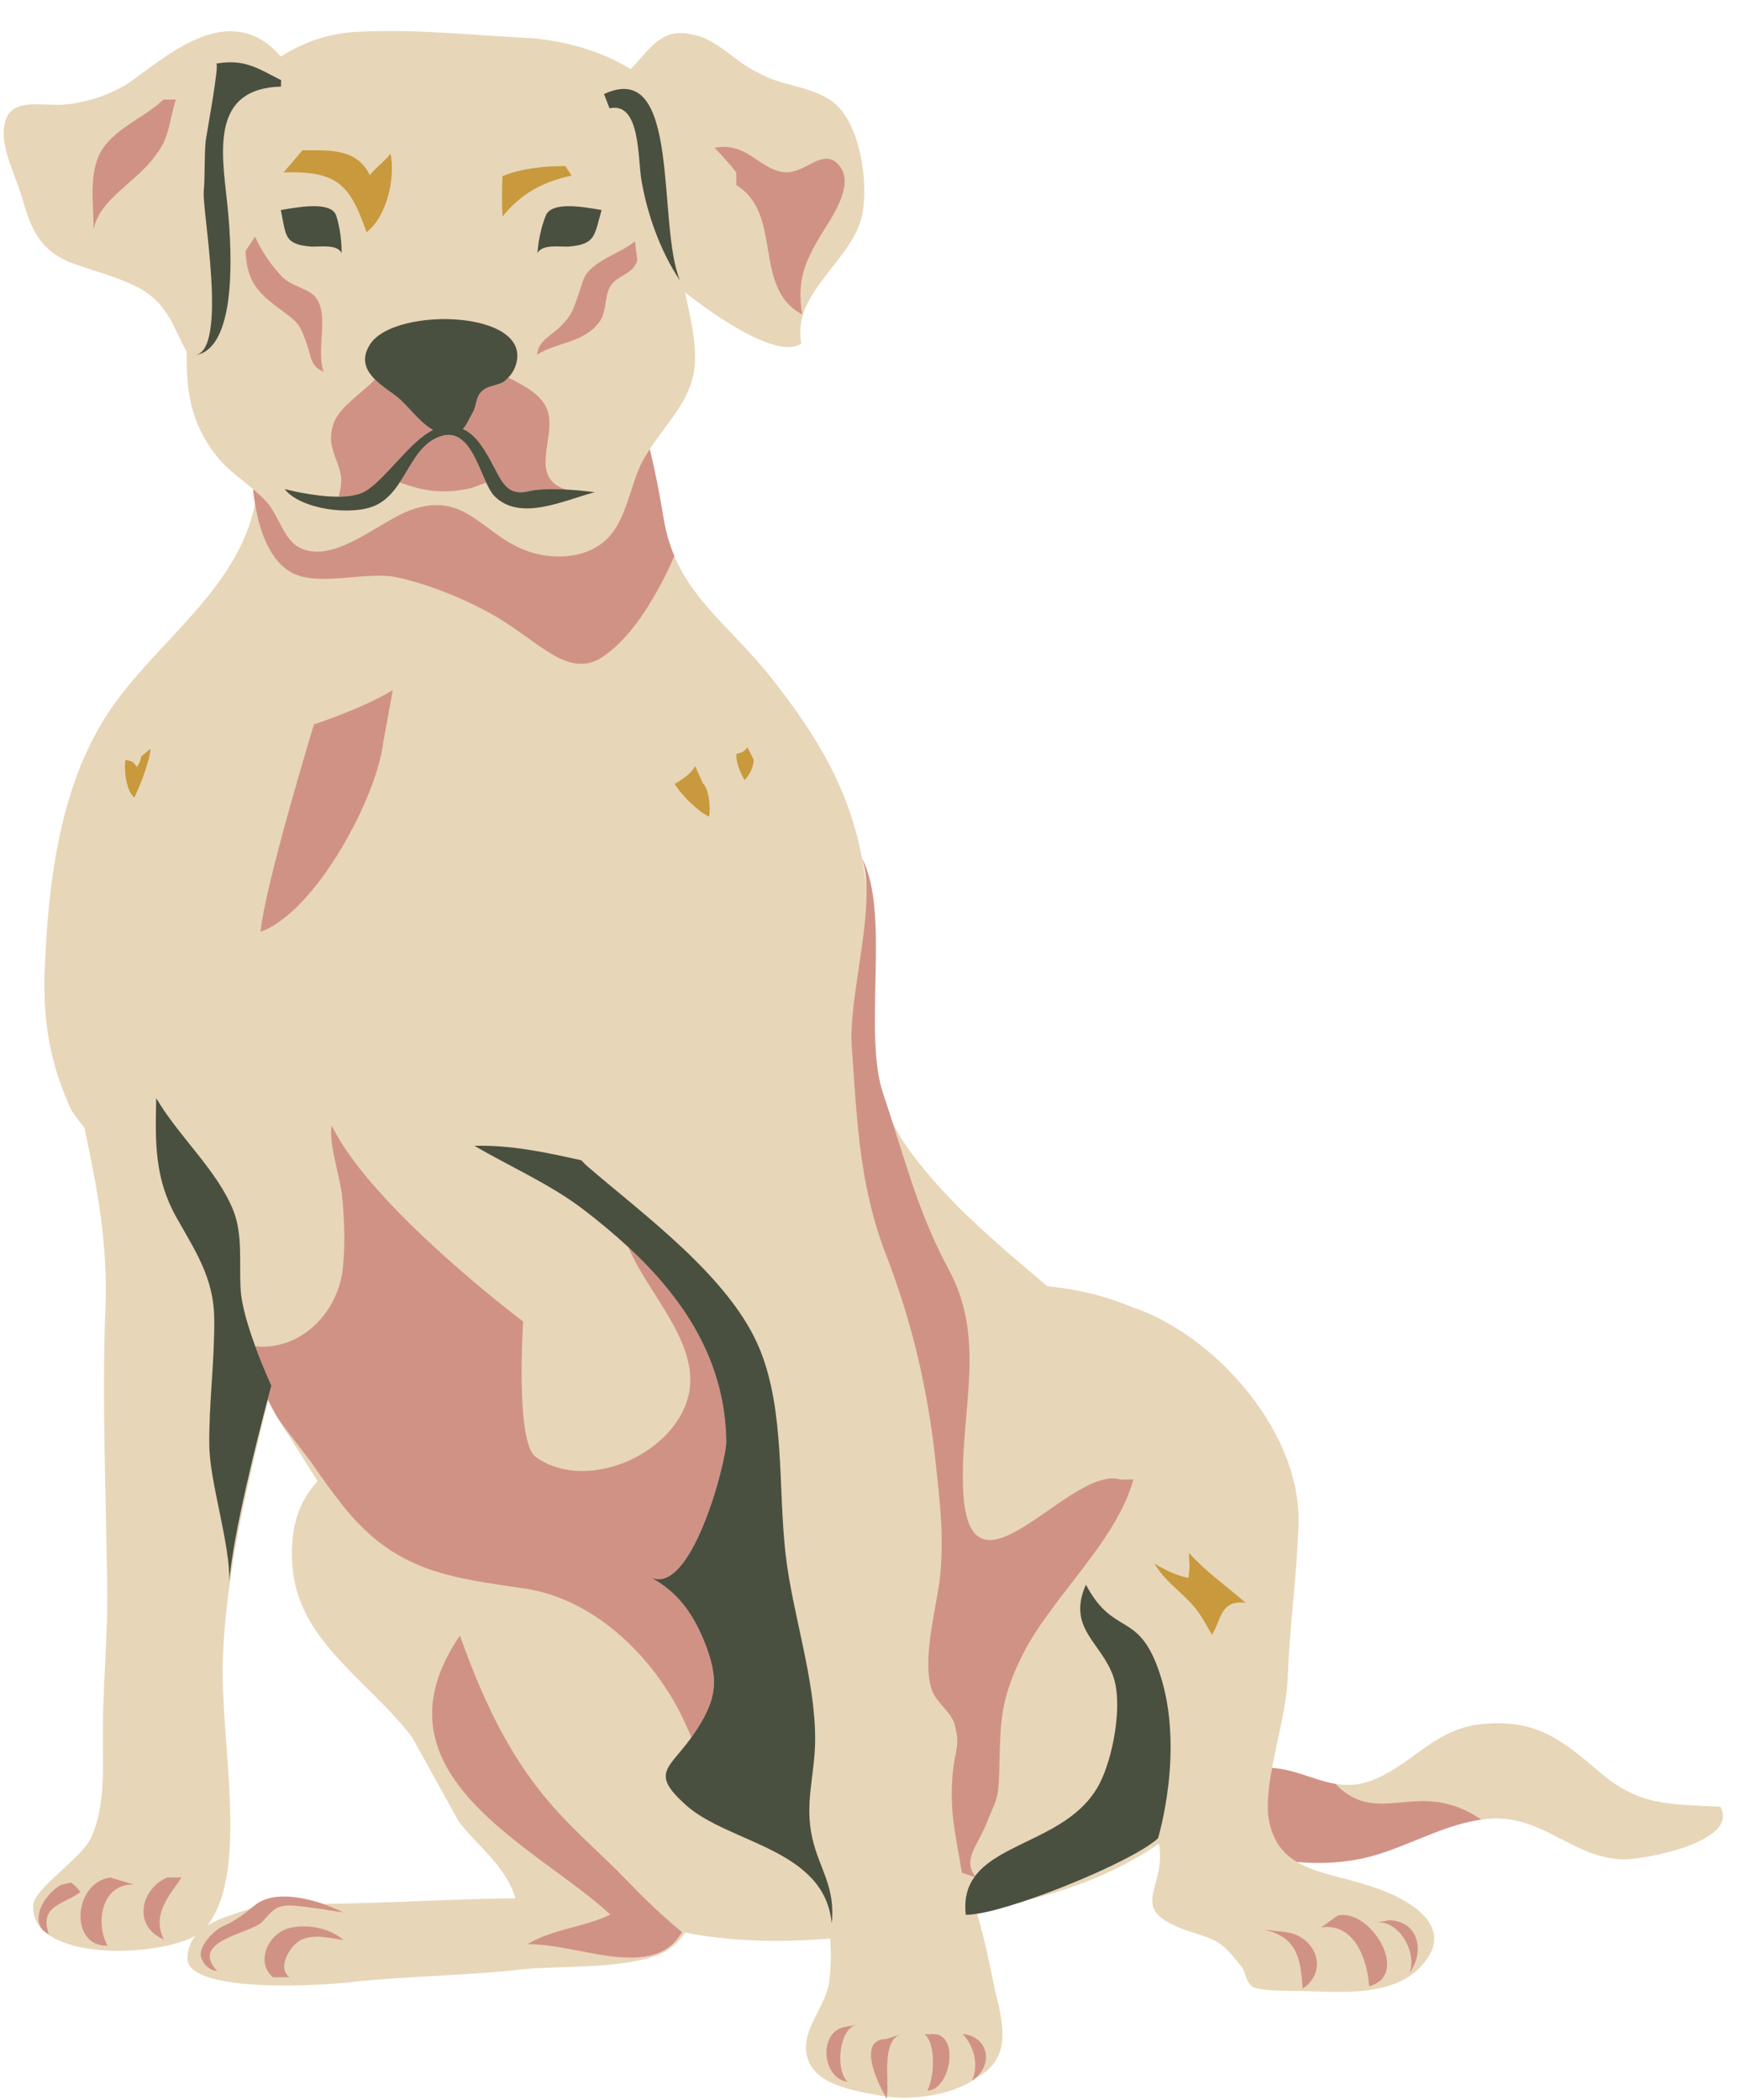
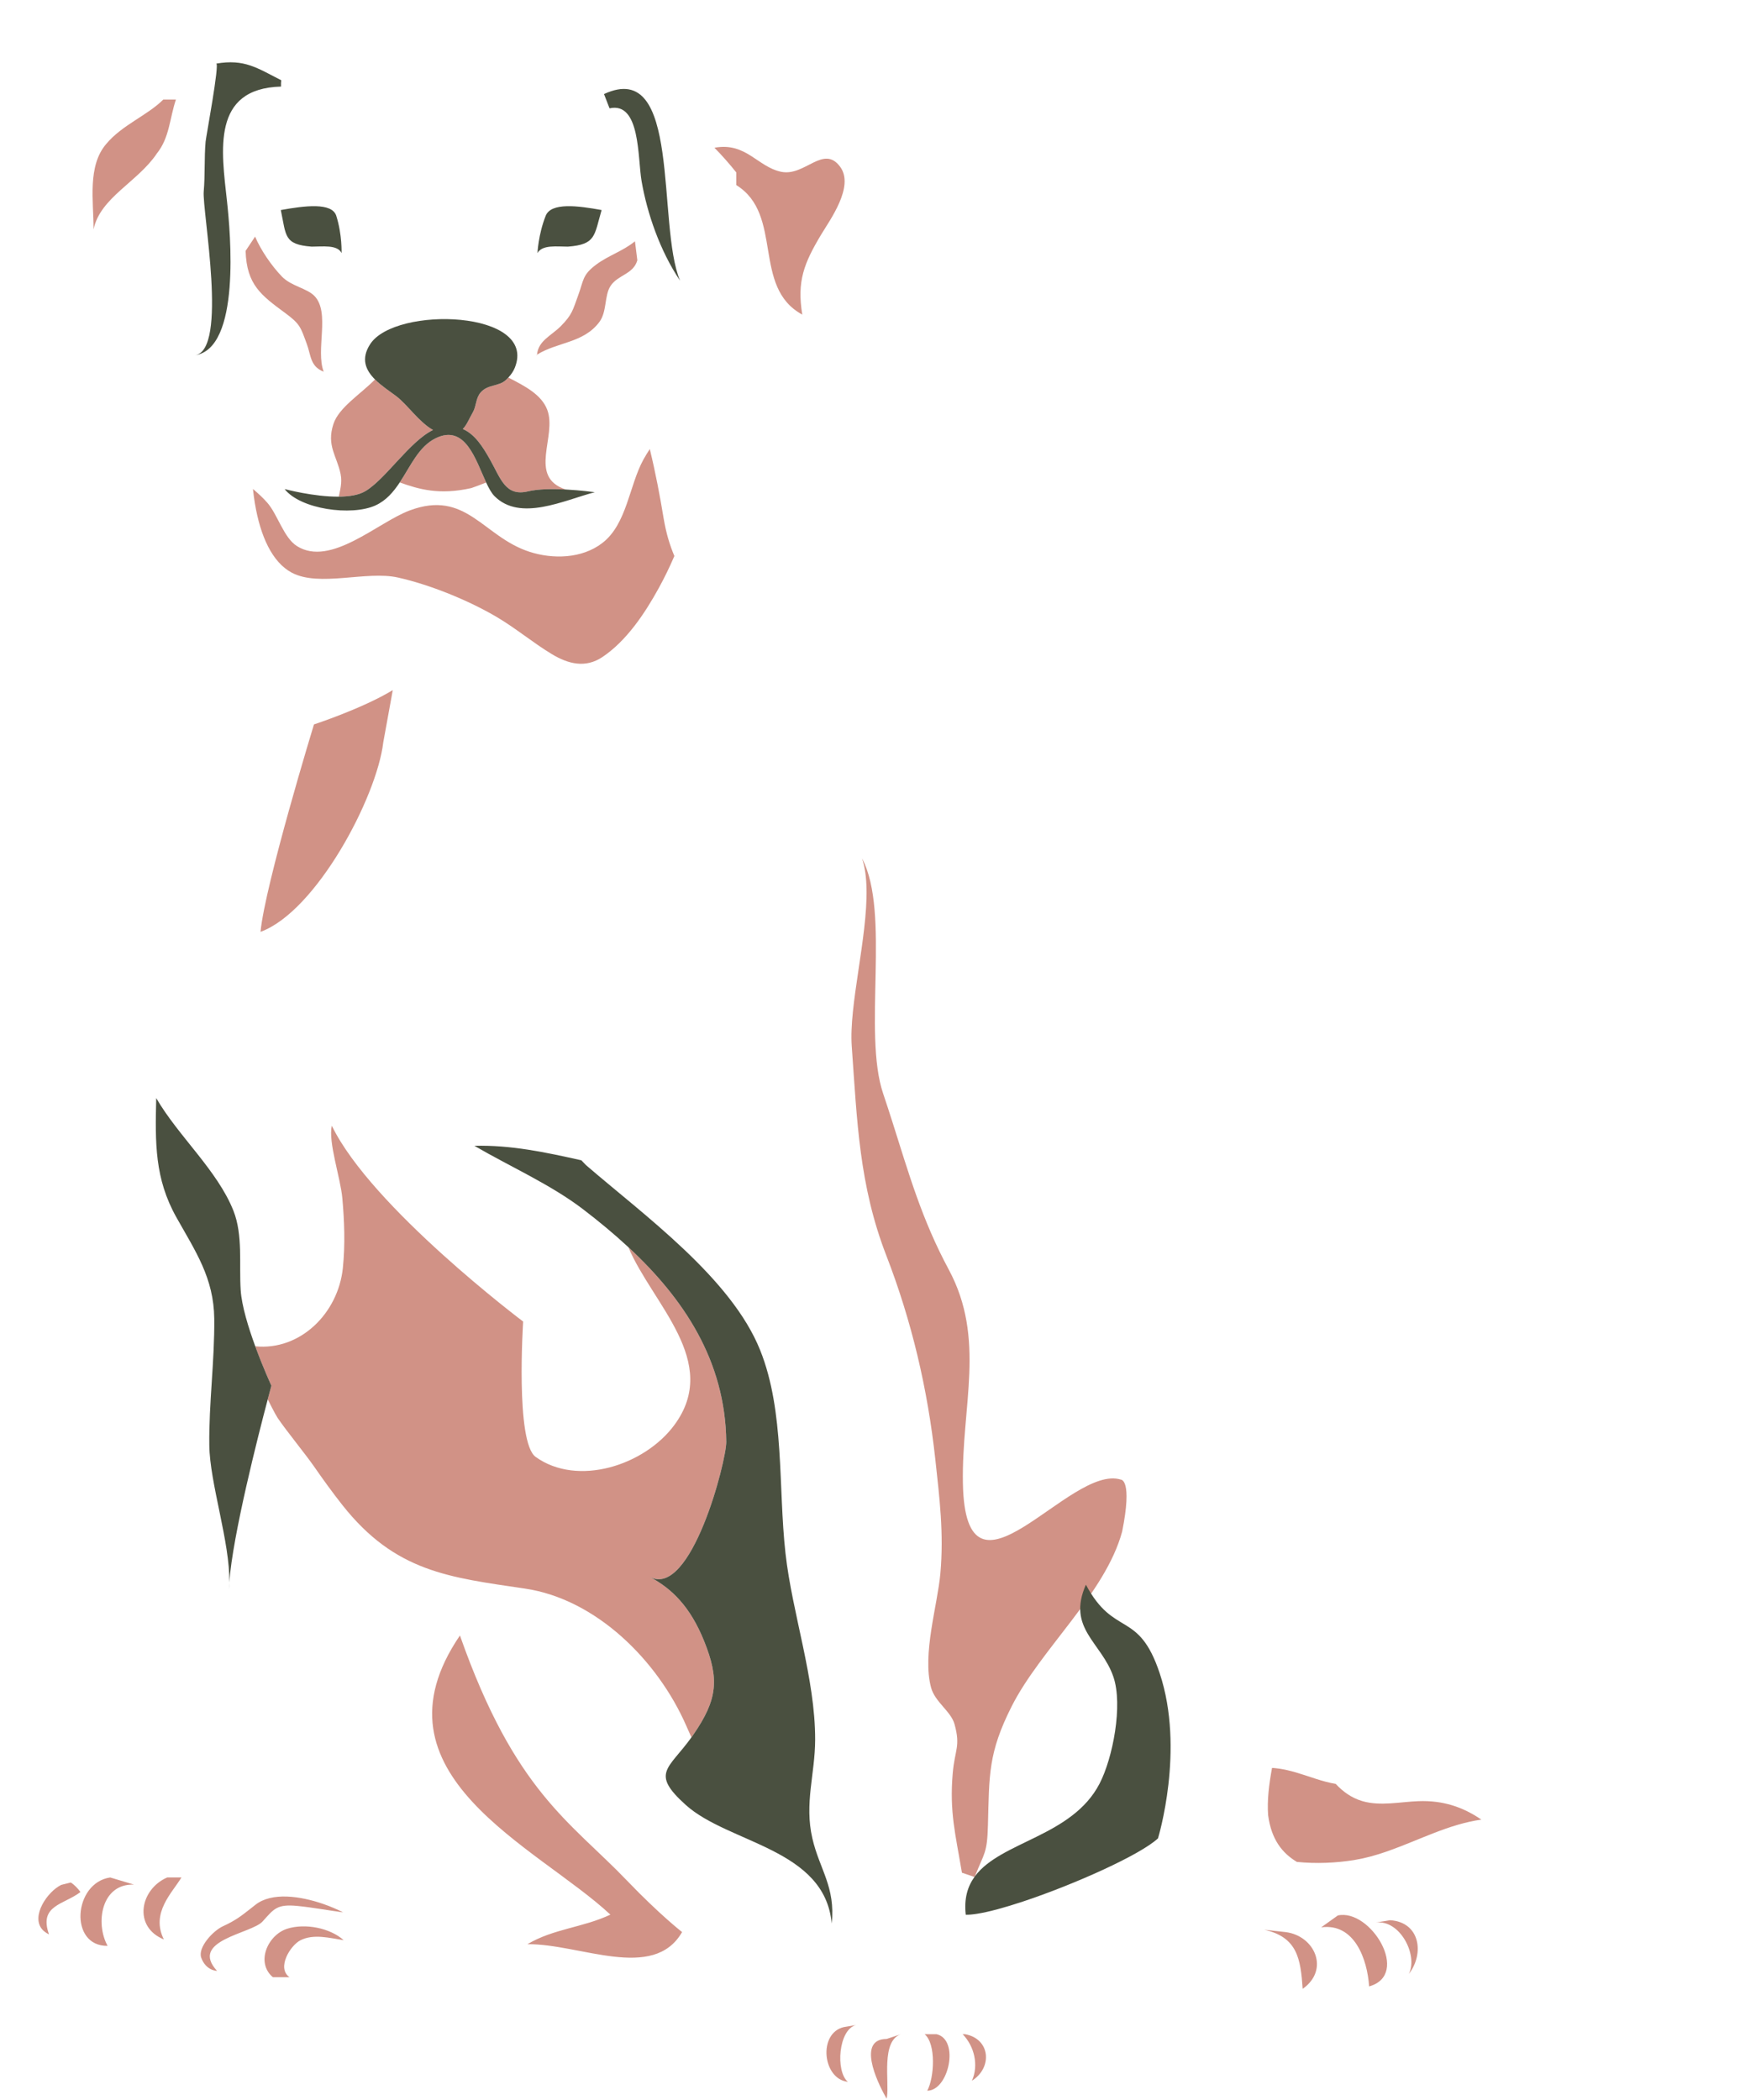
<svg xmlns="http://www.w3.org/2000/svg" height="507.9" preserveAspectRatio="xMidYMid meet" version="1.0" viewBox="60.3 -8.6 420.8 507.9" width="420.8" zoomAndPan="magnify">
  <g id="change1_1">
-     <path d="M476.349,428.315c-12.172-0.712-19.421-0.03-29.154-8.349c-9.185-7.85-15.298-12.82-28.137-11.692 c-11.389,0.999-16.257,8.882-25.845,13.207c-3.657,1.649-6.856,1.792-9.888,1.296c0.57,0.613,1.18,1.182,1.826,1.704 c-0.674-0.042-1.356-0.107-2.07-0.225c-2.333-0.382-4.564-1.12-6.723-1.834c-0.964-0.318-1.932-0.639-2.915-0.93 c0,0-0.603-0.175-0.842-0.24l-0.279-0.073c-0.324-0.086-0.65-0.166-0.979-0.242c-0.176-0.04-0.351-0.08-0.529-0.117l-0.354-0.069 c0,0-0.474-0.087-0.687-0.121c-0.135-0.022-0.27-0.044-0.414-0.064c-0.25-0.036-0.502-0.065-0.765-0.091l-0.353-0.034l-0.581-0.036 c0.083-0.493,0.17-0.988,0.262-1.485c0.146,0.009,0.294,0.014,0.44,0.026c-0.145-0.012-0.292-0.021-0.439-0.029 c1.332-7.23,3.532-14.891,3.813-22.09c0.48-12.296,2.065-23.473,2.503-34.651c2.065-23.473-19.944-48.065-40.355-54.771 c-7.069-2.913-13.576-4.3-20.298-4.968c-11.904-10.105-24.11-20.164-33.364-32.851c-1.612-2.211-2.957-4.488-4.086-6.82 c0.703,2.21,1.381,4.382,2.058,6.529c-1.268-1.861-2.416-3.827-3.409-5.876l-0.046-0.097l-0.033-0.102 c-0.717-2.255-1.456-4.545-2.249-6.892c-2.385-7.056-2.164-17.222-1.951-27.054c0.163-7.503,0.314-15.16-0.654-21.444 c0.005-0.493,0.016-0.99,0.006-1.468c-0.271-2.543-0.628-4.999-1.078-7.379c-0.001-0.002-0.001-0.005-0.002-0.007 c0,0.001,0.001,0.002,0.001,0.003c-3.067-16.219-10.321-29.028-22.153-43.914c-8.801-11.072-18.374-17.706-23.24-29.204 c-0.258,0.605-0.545,1.189-0.816,1.785c-0.187-0.402-0.39-0.787-0.565-1.201l-0.271-0.64l0.005-0.01 c-0.184-0.459-0.36-0.926-0.53-1.398l-0.093-0.265c-0.229-0.652-0.447-1.316-0.647-1.999l-0.04-0.135 c-0.2-0.691-0.379-1.406-0.547-2.132l-0.128-0.573c-0.147-0.676-0.283-1.365-0.41-2.116l-0.021-0.118 c-0.924-5.631-1.906-10.641-2.991-15.267c0.357-0.609,0.726-1.21,1.113-1.801c1.397,5.739,2.474,11.441,3.356,16.822 c0.009,0.054,0.022,0.104,0.031,0.158c-0.009-0.052-0.02-0.102-0.028-0.154c-0.883-5.383-1.96-11.087-3.357-16.827 c4.38-6.684,10.446-12.317,10.905-20.779c0.309-5.703-1.203-11.407-2.368-17.11c7.207,5.761,22.633,16.356,28.122,12.357 c-2.539-12.939,13.742-20.55,14.979-32.728c1.088-8.373-1.391-22.833-8.854-26.64c-5.208-3.045-11.298-3.045-16.506-6.089 c-5.238-2.283-10.328-8.371-15.627-9.133c-7.902-2.282-11.001,3.994-15.305,8.24c-7.501-4.687-17.166-7.17-25.843-7.597 c-13.66-0.709-26.521-2.127-40.258-1.418c-6.949,0.359-13.102,2.529-18.469,5.983c-11.79-13.684-26.515-0.938-34.468,4.687 c-4.716,3.806-10.894,6.089-17.013,6.85c-6.119,0.76-14.372-2.283-15.43,5.328c-0.969,5.328,3.3,12.939,4.615,18.267 c2.016,6.85,4.121,11.417,10.852,14.461c6,2.283,12.791,3.806,17.999,6.85c6.424,3.946,7.668,9.598,10.68,14.99 c-0.1,8.798,0.618,16.895,7.331,25.307c1.362,1.71,2.963,3.154,4.626,4.527c1.345,1.111,2.727,2.181,4.058,3.304 c0.576,0.487,1.14,0.987,1.69,1.502c0.078,0.586,0.163,1.166,0.259,1.742l0.066,0.372l-0.107,0.549 c-0.092,0.475-0.184,0.949-0.301,1.417c-0.123,0.492-0.27,0.971-0.408,1.454c-0.271-1.108-0.51-2.252-0.709-3.435 c-0.106,0.541-0.204,1.084-0.338,1.619c-4.97,19.93-23.617,31.9-34.71,48.239c-12.236,18.025-14.988,41.994-15.811,63.07 c-0.47,12.029,1.363,22.965,6.587,33.903c0.954,1.393,1.966,2.732,3.021,4.033c2.979,14.063,5.705,27.684,5.087,43.477 c-0.852,21.822,0.13,45.198,0.425,67.02c0.193,14.254-1.25,25.382-1.032,39.637c0.106,6.935,0.117,14.98-2.855,21.551 c-2.204,4.871-13.718,12.279-14.004,16.212c-0.176,2.421,0.654,4.382,2.171,5.953c-1.043-1.218-1.117-2.816-0.628-4.423 c0.179,1.252,0.745,2.37,1.736,3.412c0.075,0.657,0.243,1.388,0.54,2.224c-0.434-0.205-0.799-0.442-1.114-0.701 c7.562,6.712,28.785,5.379,36.587,0.998c-1.143,1.385-1.926,3.118-2.012,5.338c-0.315,8.043,27.949,7.208,39.911,5.868 c11.962-1.34,25.47-1.456,38.756-2.797c9.315-1.34,26.466,0,35.886-4.022c2.485-1.234,4.386-2.981,5.794-5.119 c11.339,2.198,23.203,2.437,35.11,1.427c0.254,3.315,0.24,6.491-0.134,9.361c-0.269,6.891-7.385,12.634-5.357,19.525 c2.028,6.891,12.32,8.039,18.017,9.188c0.265,0.044,0.544,0.079,0.82,0.117c-0.26-0.462-0.561-1.025-0.875-1.655 c0.1,0.02,0.212,0.041,0.307,0.06c0.179,0.03,0.364,0.055,0.551,0.08l0.51,0.07c-0.011,0.557-0.038,1.069-0.101,1.501 c6.811,0.831,16.354-0.435,21.937-4.766c8.219-4.594,6.236-12.634,4.253-20.673c-1.146-5.435-2.426-12.121-4.374-18.789 c-0.539,0.085-1.044,0.15-1.507,0.191l-0.411-1.407l1.684-0.266c2.618-0.414,6.345-1.41,10.853-2.902 c2.195-0.599,4.373-1.206,6.518-1.821c9.429-2.704,18.422-6.846,26.007-11.976l0.702-0.475c-0.076,0.267-0.122,0.421-0.123,0.421 c-4.239,3.971-20.221,11.155-32.71,15.298c2.203-0.6,4.385-1.21,6.536-1.827c9.297-2.666,18.423-6.756,26.435-12.175 c1.896,11.321-8.384,15.672,6.906,21.06c6.804,2.236,7.952,2.236,12.328,7.825c2.21,2.236,1.018,3.354,3.227,5.589 c1.105,1.117,9.144,1.117,10.293,1.117c9.188,0,24.031,2.236,31.271-6.707c8.432-10.06-6.236-16.767-14.189-19.002 c-5.753-1.891-11.913-2.716-16.51-5.479c4.691,0.48,9.502,0.239,13.729-0.429c0.268-0.042,0.531-0.102,0.797-0.15 c-0.266,0.048-0.529,0.106-0.796,0.149c-4.228,0.668-9.041,0.908-13.733,0.428c-0.096-0.057-0.188-0.119-0.282-0.179l0.437-1.312 c1.583,0.162,3.238,0.244,4.918,0.244c2.812,0,5.646-0.223,8.422-0.662c0.146-0.023,0.291-0.052,0.436-0.081l0.628-0.117 c0.301-0.053,0.602-0.106,0.898-0.17c0.169-0.037,1.102-0.264,1.102-0.264c0.29-0.068,0.58-0.136,0.862-0.211 c0.146-0.039,0.918-0.263,0.918-0.263c0.35-0.1,0.699-0.198,1.05-0.308l0.585-0.191c0.465-0.149,0.93-0.301,1.385-0.459l0.355-0.127 c2.242-0.793,4.501-1.713,6.686-2.603c4.582-1.866,9.308-3.78,14.307-4.724c0.643,0.371,1.28,0.764,1.91,1.194 c-0.014,0.002-0.027,0.005-0.04,0.007c0.437-0.062,0.873-0.13,1.315-0.175c13.372-1.337,20.348,9.288,32.753,9.781 C457.469,441.222,481.141,436.878,476.349,428.315z M224.766,59.279c-0.032-0.048-0.06-0.1-0.093-0.149l0.05,0.04 C224.738,59.206,224.752,59.244,224.766,59.279z M139.427,453.28c-0.8-0.124-1.597-0.243-2.395-0.362 c-2.197-0.695-5.141-1.402-8.021-1.402c-2.569,0-4.59,0.564-6.009,1.68l-1.33,1.048l-1.436,0.486 c-0.982,0.332-2.082,0.704-3.333,1.121c-0.054,0.018-0.113,0.04-0.168,0.058c1.476-0.864,2.649-1.768,4.211-3.003 c-1.263,0.425-2.737,0.928-4.518,1.522c-1.776,0.592-4.04,1.38-6.039,2.652c10.356-13.101,3.075-44.854,3.805-64.573 c0.685-18.468,4.72-36.784,9.101-54.818c0.607-2.499,1.215-5.028,1.808-7.58c0.553,1.046,1.133,2.096,1.743,3.152 c-0.466-0.849-1.094-2.07-1.797-3.476c-2.322,8.784-8.485,32.896-9.298,44.28c-0.012,0.572-0.036,1.132-0.087,1.668 c0.012-0.515,0.045-1.081,0.087-1.668c0.041-1.923-0.128-4.041-0.418-6.264c1.745-10.437,4.118-20.638,6.505-30.465 c0.606-2.495,1.212-5.02,1.805-7.565l0.91-3.911l1.877,3.55c0.544,1.029,1.116,2.063,1.732,3.132 c0.205,0.373,0.372,0.664,0.528,0.907c0.565,0.95,1.154,1.905,1.775,2.866c1.835,2.835,3.631,5.687,5.421,8.53 c0.827,1.313,3.103,4.913,3.103,4.913l-0.054,0.057c-0.903-1.249-1.797-2.509-2.679-3.779c-2.065-2.975-6.85-8.825-8.819-11.764 c-0.011-0.016-0.025-0.04-0.037-0.058c0.574,0.967,1.173,1.939,1.805,2.916c2.68,4.141,5.276,8.317,7.895,12.451 c-4.601,4.916-7.06,11.967-5.953,21.784c1.966,17.426,18.802,26.811,28.865,40.216c3.708,6.703,7.416,13.405,11.124,20.108 c3.76,5.362,11.491,10.725,13.823,18.768c-11.577,0-33.203,1.266-46.558,1.337c1.303,0.448,2.527,0.947,3.627,1.454 C141.135,453.26,140.268,453.272,139.427,453.28z M264.297,494.595c-0.022-0.007-0.045-0.014-0.068-0.022 C264.252,494.581,264.274,494.588,264.297,494.595z M253.159,66.767c0.232-0.71,0.503-1.406,0.815-2.089 c0.072,0.885,0.187,1.812,0.35,2.795C253.912,67.251,253.527,67.014,253.159,66.767z M83.276,461.322 c0.916,0.106,1.865,0.188,2.847,0.24c0.064,0.129,0.128,0.258,0.198,0.383C85.142,461.963,84.129,461.735,83.276,461.322z M210.345,464.699c3.46-0.44,6.637-1.111,9.154-2.185c2.087-1.036,3.793-2.535,5.089-4.44c0.429,0.351,0.667,0.536,0.667,0.536 C222.064,464.151,216.57,465.182,210.345,464.699z M284.667,496.721c0.589-0.09,1.171-0.191,1.74-0.308 c-0.57,0.355-1.193,0.56-1.859,0.561C284.59,496.897,284.627,496.804,284.667,496.721z M295.346,494.564 c0.322-0.716,0.541-1.464,0.667-2.227l0.001-0.001c0.996-0.557,1.807-1.173,2.486-1.836 C298.062,492.037,297.022,493.51,295.346,494.564z M375.34,472.339c-0.023-0.331-0.047-0.652-0.072-0.974 c0.399,0.009,0.81,0.02,1.223,0.033C376.148,471.725,375.766,472.04,375.34,472.339z M391.355,471.122 c0.774-0.113,1.544-0.253,2.306-0.423c-0.605,0.44-1.348,0.8-2.257,1.051C391.39,471.544,391.374,471.334,391.355,471.122z M401.514,467.137c0.302-0.247,0.591-0.512,0.874-0.786c-0.345,0.829-0.79,1.636-1.362,2.386 C401.267,468.245,401.418,467.702,401.514,467.137z" fill="#E8D6B8" />
-   </g>
+     </g>
  <g id="change2_1">
-     <path d="M418.549,431.415c-0.014,0.002-0.027,0.005-0.04,0.007c-7.823,1.106-14.903,4.902-22.362,7.539 c-0.119,0.042-0.237,0.086-0.356,0.128c-0.472,0.164-0.948,0.319-1.424,0.472c-0.201,0.065-0.401,0.134-0.602,0.197 c-0.417,0.13-0.838,0.247-1.258,0.367c-0.255,0.072-0.508,0.151-0.764,0.219c-0.388,0.103-0.78,0.192-1.171,0.285 c-0.288,0.068-0.573,0.145-0.863,0.207c-0.411,0.089-0.829,0.158-1.244,0.234c-0.266,0.048-0.529,0.106-0.796,0.149 c-4.228,0.668-9.041,0.908-13.733,0.428c-3.556-2.138-6.178-5.436-6.951-11.286c-0.269-3.58,0.206-7.446,0.942-11.441 c0.146,0.009,0.294,0.014,0.44,0.026c0.13,0.011,0.26,0.024,0.389,0.037c0.276,0.028,0.55,0.06,0.821,0.099 c0.156,0.022,0.311,0.047,0.466,0.072c0.199,0.032,0.397,0.067,0.594,0.104c0.164,0.031,0.327,0.061,0.49,0.095 c0.187,0.039,0.372,0.082,0.557,0.124c0.344,0.079,0.686,0.163,1.025,0.253c0.097,0.026,0.195,0.05,0.292,0.077 c0.247,0.067,0.492,0.137,0.736,0.209c0.045,0.013,0.09,0.026,0.135,0.04c3.192,0.945,6.229,2.194,9.454,2.722 c0,0,0.001,0.001,0.001,0.001c1.758,1.891,3.846,3.409,6.481,4.175c4.316,1.255,9.154,0.159,13.545,0 C409.194,426.74,414.013,428.318,418.549,431.415z M206.003,122.681c-4.996,3.877-12.109,3.973-17.734,2.126 c-11.205-3.68-15.203-15.084-28.894-9.971c-7.726,2.885-19.115,13.753-27.259,8.622c-3.195-2.013-4.667-7.613-7.143-10.453 c-1.069-1.226-2.262-2.315-3.498-3.358c0.122,1.16,0.272,2.3,0.455,3.41c0.011,0.065,0.023,0.127,0.034,0.191 c1.309,7.773,4.141,14.105,8.893,16.633c6.681,3.552,18.058-0.523,25.65,1.171c7.794,1.74,17.123,5.531,23.985,9.591 c4.599,2.721,8.693,6.18,13.258,8.935c3.965,2.393,8.135,3.462,12.253,0.698c5.831-3.912,10.255-10.565,13.594-16.633 c1.371-2.491,2.644-5.098,3.791-7.783c0-0.001,0.001-0.002,0.001-0.003c-0.271-0.64-0.525-1.298-0.766-1.97 c-0.03-0.084-0.06-0.169-0.089-0.254c-0.234-0.667-0.456-1.347-0.659-2.048c0-0.001-0.001-0.003-0.001-0.004 c-0.193-0.667-0.365-1.356-0.528-2.057c-0.042-0.182-0.083-0.367-0.123-0.552c-0.142-0.653-0.274-1.318-0.389-2.003 c-0.009-0.054-0.022-0.104-0.031-0.158c-0.883-5.381-1.96-11.083-3.356-16.822c-0.55,0.839-1.077,1.692-1.56,2.572 C212.454,108.831,211.916,118.093,206.003,122.681z M235.94,340.064c-0.227-19.684-10.361-34.712-23.678-47.072 c5.728,13.68,22.46,27.666,11.113,43.021c-7.219,9.77-23.404,14.977-33.533,7.697c-4.944-3.552-3.021-32.729-3.021-32.729 s-36.735-27.641-46.271-47.357c-0.92,3.965,2.094,12.537,2.542,17.549c0.487,5.439,0.712,11.173,0.125,16.845 c-1.137,10.988-10.341,20.039-21.185,18.947c1.919,5.239,3.898,9.525,3.898,9.525s-0.336,1.227-0.882,3.294 c0.703,1.406,1.331,2.627,1.797,3.476c0.228,0.415,0.415,0.738,0.554,0.952c0.012,0.018,0.026,0.042,0.037,0.058 c1.97,2.939,6.754,8.789,8.819,11.764c2.22,3.199,4.503,6.357,6.866,9.344c12.775,16.151,25.791,17.466,44.104,20.169 c17.3,2.552,32.132,17.427,39.012,33.11c0.416,0.948,0.84,1.918,1.276,2.877c0.13-0.182,0.26-0.363,0.392-0.552 c6.005-8.664,6.36-13.575,2.676-22.744c-3.325-8.274-7.794-12.693-13.142-15.504C227.449,377.992,235.993,344.629,235.94,340.064z M331.354,349.194c-12.412-3.868-37.571,34.093-38.187,0.889c-0.347-18.769,5.618-34.883-3.438-51.711 c-6.506-12.09-9.667-23.26-13.592-35.608c-0.72-2.263-1.462-4.562-2.258-6.918c-4.983-14.743,1.83-43.667-5.098-56.868 c0-0.001-0.001-0.002-0.001-0.003c0.001,0.002,0.001,0.005,0.002,0.007c0.707,2.11,1.022,4.618,1.078,7.379 c0.235,11.772-4.286,28.156-3.573,38.058c1.294,17.995,1.774,33.593,8.36,50.594c6.124,15.811,9.993,32.219,11.855,49.331 c1.005,9.243,2.082,17.867,1.216,27.556c-0.689,7.712-4.427,19.531-2.249,27.595c0.95,3.514,4.809,5.717,5.675,8.85 c1.493,5.404,0.076,6.05-0.432,11.823c-0.821,9.343,0.657,14.788,2.222,24.092l3.027,1.023c0.046-0.064,0.089-0.131,0.136-0.194 c-3.059-4.042,0.788-7.663,2.724-12.625c2.222-5.691,2.942-5.392,3.126-12.322c0.324-12.203,0.059-17.463,5.71-28.679 c6.982-13.858,22.691-27.331,26.749-42.324C334.206,349.165,331.438,349.221,331.354,349.194z M211.925,446.158 c-13.748-14.335-27.089-21.462-40.395-59.266c-22.946,33.661,18.786,51.052,36.388,67.506c-6.712,3.154-13.773,3.401-20.067,7.151 c12.59-0.169,30.454,9.128,37.403-2.937C225.254,458.611,219.831,454.402,211.925,446.158z M123.302,216.739 c13.405-4.862,28.102-32.441,29.688-45.822l2.297-12.634c-7.401,4.493-19.061,8.297-19.061,8.297S124.41,205.244,123.302,216.739z M129.732,457.812c-4.649,1.494-7.663,8.12-3.445,11.716h4.02c-3.147-2.249,0.183-7.634,2.599-8.9 c3.207-1.679,7.242-0.547,10.509-0.052C140.122,457.61,134.057,456.421,129.732,457.812z M123.809,456.044 c2.786-3.099,3.471-4.244,8.506-3.742c3.528,0.351,7.348,1.055,10.968,1.549c-1.381-0.711-3.059-1.436-4.88-2.062 c-5.525-1.898-12.376-2.881-16.327,0.224c-0.403,0.317-0.776,0.612-1.13,0.891c-2.335,1.845-3.782,2.955-6.707,4.288 c-2.441,1.113-6.157,5.169-5.276,7.616c1.148,3.187,3.828,3.187,3.828,3.187C105.953,460.568,121.133,459.02,123.809,456.044z M371.205,458.617l-5.168-0.574c8.012,1.799,8.799,6.97,9.303,14.297C381.927,467.714,378.263,459.494,371.205,458.617z M383.839,454.597l-4.02,2.871c8.072-1.093,11.166,7.775,11.585,14.283C401.591,468.939,391.732,452.866,383.839,454.597z M396.472,455.746l-3.445,0.574c5.771-0.795,10.28,7.791,7.998,12.416C404.867,463.705,403.646,456.175,396.472,455.746z M265.342,494.82c-3.02-2.506-2.281-12.662,1.978-13.721l-2.925,0.488C258.069,483.027,259.226,494.188,265.342,494.82z M274.417,498.357c0.112,0.198,0.218,0.383,0.312,0.542c0.035-0.145,0.057-0.318,0.081-0.486c0.557-3.849-1.458-13.443,3.367-15.103 l-3.446,1.148C267.588,484.471,272.331,494.65,274.417,498.357z M286.79,483.31h-2.871c2.798,2.367,2.341,10.488,0.629,13.664 C289.766,496.963,292.418,484.582,286.79,483.31z M293.681,483.31h-0.574c2.84,2.91,3.92,7.518,2.24,11.254 C300.401,491.384,299.804,484.404,293.681,483.31z M100.732,445.409c-6.61,2.879-8.286,11.946-0.804,14.984 c-3.231-6.427,2.049-11.302,4.249-14.984H100.732z M86.321,461.944c-3.044-5.492-1.51-15.086,6.372-14.812l-5.742-1.723 C78.03,446.719,76.947,462.094,86.321,461.944z M77.409,446.629l-2.297,0.574c-3.354,1.637-7.368,7.533-4.607,10.758 c0.154,0.18,0.336,0.35,0.534,0.512c0.315,0.258,0.68,0.495,1.114,0.701c-2.52-7.094,3.584-7.143,7.608-10.248 C79.126,448.05,78.183,447.075,77.409,446.629z M263.474,31.719c-4.051-5.46-8.524,2.408-14.243,1.227 c-5.763-1.192-8.484-7.221-16.153-5.821c1.733,1.738,3.853,4.159,5.281,5.972v3.062h0.001c11.519,7.122,3.704,24.686,15.963,31.314 c-1.33-8.031,0.415-12.402,4.517-19.27C260.959,44.658,267.015,36.49,263.474,31.719z M98.244,28.502 c3.063-3.828,3.063-8.422,4.594-13.016h-3.062c-3.828,3.828-9.954,6.125-13.782,10.719c-4.594,5.36-3.063,13.782-3.063,20.673 C84.462,39.221,93.65,35.393,98.244,28.502z M129.331,67.137c3.63,2.673,3.698,3.489,5.168,7.449c1.028,2.77,0.81,5.447,4.076,6.691 c-1.996-5.287,1.632-14.306-2.227-18.301c-1.826-1.89-5.62-2.362-7.88-4.71c-2.5-2.597-5.09-6.364-6.474-9.647l-2.298,3.443 C119.948,60.263,123.438,62.799,129.331,67.137z M205.244,69.272c1.889-2.524,1.175-6.408,2.717-8.738 c1.8-2.717,5.492-2.774,6.472-6.192l-0.573-4.593c-2.832,2.326-6.443,3.454-9.332,5.599c-3.445,2.56-3.037,3.775-4.45,7.609 c-1.245,3.373-1.363,4.5-4.164,7.323c-2.283,2.302-5.423,3.472-5.744,6.883C195.151,74.063,201.415,74.387,205.244,69.272z M190.17,77.164c-0.018,0.011-0.037,0.021-0.055,0.032c-0.188,0.237-0.173,0.252,0.045,0.045 C190.162,77.214,190.167,77.19,190.17,77.164z M156.974,108.064c4.714,1.688,9.622,3.089,17.303,1.365 c0.822-0.292,2.123-0.749,3.6-1.349c-2.547-5.494-5.044-14.219-12.224-10.698C161.558,99.389,159.617,104.081,156.974,108.064z M178.831,102.581c2.584,4.594,3.72,8.955,9.182,7.636c2.457-0.594,5.966-0.61,9.085-0.449c-9.237-3.078-2.011-12.856-4.455-19.277 c-1.399-3.675-5.372-5.719-9.407-7.792c-0.185,0.199-0.375,0.397-0.589,0.594c-1.748,1.606-4.324,0.995-6.096,2.993 c-1.204,1.359-1.042,3.324-1.887,4.794c-0.945,1.644-1.48,3.095-2.439,4.063C175.2,96.439,177.085,99.478,178.831,102.581z M142.241,111.502c2.457-0.022,4.751-0.364,6.341-1.286c4.914-2.85,10.766-12.066,16.44-14.84c-3.432-1.924-6.191-6.157-8.977-8.242 c-1.547-1.157-3.524-2.445-5.054-3.975c-3.488,3.566-8.745,6.762-10.059,10.78c-1.712,5.236,0.829,7.687,1.734,12.074 C143.112,108.171,142.479,110.111,142.241,111.502z" fill="#D19286" />
+     <path d="M418.549,431.415c-0.014,0.002-0.027,0.005-0.04,0.007c-7.823,1.106-14.903,4.902-22.362,7.539 c-0.119,0.042-0.237,0.086-0.356,0.128c-0.472,0.164-0.948,0.319-1.424,0.472c-0.201,0.065-0.401,0.134-0.602,0.197 c-0.417,0.13-0.838,0.247-1.258,0.367c-0.255,0.072-0.508,0.151-0.764,0.219c-0.388,0.103-0.78,0.192-1.171,0.285 c-0.288,0.068-0.573,0.145-0.863,0.207c-0.411,0.089-0.829,0.158-1.244,0.234c-0.266,0.048-0.529,0.106-0.796,0.149 c-4.228,0.668-9.041,0.908-13.733,0.428c-3.556-2.138-6.178-5.436-6.951-11.286c-0.269-3.58,0.206-7.446,0.942-11.441 c0.146,0.009,0.294,0.014,0.44,0.026c0.13,0.011,0.26,0.024,0.389,0.037c0.276,0.028,0.55,0.06,0.821,0.099 c0.156,0.022,0.311,0.047,0.466,0.072c0.199,0.032,0.397,0.067,0.594,0.104c0.164,0.031,0.327,0.061,0.49,0.095 c0.187,0.039,0.372,0.082,0.557,0.124c0.344,0.079,0.686,0.163,1.025,0.253c0.097,0.026,0.195,0.05,0.292,0.077 c0.247,0.067,0.492,0.137,0.736,0.209c0.045,0.013,0.09,0.026,0.135,0.04c3.192,0.945,6.229,2.194,9.454,2.722 c0,0,0.001,0.001,0.001,0.001c1.758,1.891,3.846,3.409,6.481,4.175c4.316,1.255,9.154,0.159,13.545,0 C409.194,426.74,414.013,428.318,418.549,431.415z M206.003,122.681c-4.996,3.877-12.109,3.973-17.734,2.126 c-11.205-3.68-15.203-15.084-28.894-9.971c-7.726,2.885-19.115,13.753-27.259,8.622c-3.195-2.013-4.667-7.613-7.143-10.453 c-1.069-1.226-2.262-2.315-3.498-3.358c0.122,1.16,0.272,2.3,0.455,3.41c0.011,0.065,0.023,0.127,0.034,0.191 c1.309,7.773,4.141,14.105,8.893,16.633c6.681,3.552,18.058-0.523,25.65,1.171c7.794,1.74,17.123,5.531,23.985,9.591 c4.599,2.721,8.693,6.18,13.258,8.935c3.965,2.393,8.135,3.462,12.253,0.698c5.831-3.912,10.255-10.565,13.594-16.633 c1.371-2.491,2.644-5.098,3.791-7.783c0-0.001,0.001-0.002,0.001-0.003c-0.271-0.64-0.525-1.298-0.766-1.97 c-0.03-0.084-0.06-0.169-0.089-0.254c-0.234-0.667-0.456-1.347-0.659-2.048c0-0.001-0.001-0.003-0.001-0.004 c-0.193-0.667-0.365-1.356-0.528-2.057c-0.042-0.182-0.083-0.367-0.123-0.552c-0.142-0.653-0.274-1.318-0.389-2.003 c-0.009-0.054-0.022-0.104-0.031-0.158c-0.883-5.381-1.96-11.083-3.356-16.822c-0.55,0.839-1.077,1.692-1.56,2.572 C212.454,108.831,211.916,118.093,206.003,122.681z M235.94,340.064c-0.227-19.684-10.361-34.712-23.678-47.072 c5.728,13.68,22.46,27.666,11.113,43.021c-7.219,9.77-23.404,14.977-33.533,7.697c-4.944-3.552-3.021-32.729-3.021-32.729 s-36.735-27.641-46.271-47.357c-0.92,3.965,2.094,12.537,2.542,17.549c0.487,5.439,0.712,11.173,0.125,16.845 c-1.137,10.988-10.341,20.039-21.185,18.947c1.919,5.239,3.898,9.525,3.898,9.525s-0.336,1.227-0.882,3.294 c0.703,1.406,1.331,2.627,1.797,3.476c0.228,0.415,0.415,0.738,0.554,0.952c0.012,0.018,0.026,0.042,0.037,0.058 c1.97,2.939,6.754,8.789,8.819,11.764c2.22,3.199,4.503,6.357,6.866,9.344c12.775,16.151,25.791,17.466,44.104,20.169 c17.3,2.552,32.132,17.427,39.012,33.11c0.416,0.948,0.84,1.918,1.276,2.877c0.13-0.182,0.26-0.363,0.392-0.552 c6.005-8.664,6.36-13.575,2.676-22.744c-3.325-8.274-7.794-12.693-13.142-15.504C227.449,377.992,235.993,344.629,235.94,340.064z M331.354,349.194c-12.412-3.868-37.571,34.093-38.187,0.889c-0.347-18.769,5.618-34.883-3.438-51.711 c-6.506-12.09-9.667-23.26-13.592-35.608c-0.72-2.263-1.462-4.562-2.258-6.918c-4.983-14.743,1.83-43.667-5.098-56.868 c0-0.001-0.001-0.002-0.001-0.003c0.001,0.002,0.001,0.005,0.002,0.007c0.707,2.11,1.022,4.618,1.078,7.379 c0.235,11.772-4.286,28.156-3.573,38.058c1.294,17.995,1.774,33.593,8.36,50.594c6.124,15.811,9.993,32.219,11.855,49.331 c1.005,9.243,2.082,17.867,1.216,27.556c-0.689,7.712-4.427,19.531-2.249,27.595c0.95,3.514,4.809,5.717,5.675,8.85 c1.493,5.404,0.076,6.05-0.432,11.823c-0.821,9.343,0.657,14.788,2.222,24.092l3.027,1.023c0.046-0.064,0.089-0.131,0.136-0.194 c2.222-5.691,2.942-5.392,3.126-12.322c0.324-12.203,0.059-17.463,5.71-28.679 c6.982-13.858,22.691-27.331,26.749-42.324C334.206,349.165,331.438,349.221,331.354,349.194z M211.925,446.158 c-13.748-14.335-27.089-21.462-40.395-59.266c-22.946,33.661,18.786,51.052,36.388,67.506c-6.712,3.154-13.773,3.401-20.067,7.151 c12.59-0.169,30.454,9.128,37.403-2.937C225.254,458.611,219.831,454.402,211.925,446.158z M123.302,216.739 c13.405-4.862,28.102-32.441,29.688-45.822l2.297-12.634c-7.401,4.493-19.061,8.297-19.061,8.297S124.41,205.244,123.302,216.739z M129.732,457.812c-4.649,1.494-7.663,8.12-3.445,11.716h4.02c-3.147-2.249,0.183-7.634,2.599-8.9 c3.207-1.679,7.242-0.547,10.509-0.052C140.122,457.61,134.057,456.421,129.732,457.812z M123.809,456.044 c2.786-3.099,3.471-4.244,8.506-3.742c3.528,0.351,7.348,1.055,10.968,1.549c-1.381-0.711-3.059-1.436-4.88-2.062 c-5.525-1.898-12.376-2.881-16.327,0.224c-0.403,0.317-0.776,0.612-1.13,0.891c-2.335,1.845-3.782,2.955-6.707,4.288 c-2.441,1.113-6.157,5.169-5.276,7.616c1.148,3.187,3.828,3.187,3.828,3.187C105.953,460.568,121.133,459.02,123.809,456.044z M371.205,458.617l-5.168-0.574c8.012,1.799,8.799,6.97,9.303,14.297C381.927,467.714,378.263,459.494,371.205,458.617z M383.839,454.597l-4.02,2.871c8.072-1.093,11.166,7.775,11.585,14.283C401.591,468.939,391.732,452.866,383.839,454.597z M396.472,455.746l-3.445,0.574c5.771-0.795,10.28,7.791,7.998,12.416C404.867,463.705,403.646,456.175,396.472,455.746z M265.342,494.82c-3.02-2.506-2.281-12.662,1.978-13.721l-2.925,0.488C258.069,483.027,259.226,494.188,265.342,494.82z M274.417,498.357c0.112,0.198,0.218,0.383,0.312,0.542c0.035-0.145,0.057-0.318,0.081-0.486c0.557-3.849-1.458-13.443,3.367-15.103 l-3.446,1.148C267.588,484.471,272.331,494.65,274.417,498.357z M286.79,483.31h-2.871c2.798,2.367,2.341,10.488,0.629,13.664 C289.766,496.963,292.418,484.582,286.79,483.31z M293.681,483.31h-0.574c2.84,2.91,3.92,7.518,2.24,11.254 C300.401,491.384,299.804,484.404,293.681,483.31z M100.732,445.409c-6.61,2.879-8.286,11.946-0.804,14.984 c-3.231-6.427,2.049-11.302,4.249-14.984H100.732z M86.321,461.944c-3.044-5.492-1.51-15.086,6.372-14.812l-5.742-1.723 C78.03,446.719,76.947,462.094,86.321,461.944z M77.409,446.629l-2.297,0.574c-3.354,1.637-7.368,7.533-4.607,10.758 c0.154,0.18,0.336,0.35,0.534,0.512c0.315,0.258,0.68,0.495,1.114,0.701c-2.52-7.094,3.584-7.143,7.608-10.248 C79.126,448.05,78.183,447.075,77.409,446.629z M263.474,31.719c-4.051-5.46-8.524,2.408-14.243,1.227 c-5.763-1.192-8.484-7.221-16.153-5.821c1.733,1.738,3.853,4.159,5.281,5.972v3.062h0.001c11.519,7.122,3.704,24.686,15.963,31.314 c-1.33-8.031,0.415-12.402,4.517-19.27C260.959,44.658,267.015,36.49,263.474,31.719z M98.244,28.502 c3.063-3.828,3.063-8.422,4.594-13.016h-3.062c-3.828,3.828-9.954,6.125-13.782,10.719c-4.594,5.36-3.063,13.782-3.063,20.673 C84.462,39.221,93.65,35.393,98.244,28.502z M129.331,67.137c3.63,2.673,3.698,3.489,5.168,7.449c1.028,2.77,0.81,5.447,4.076,6.691 c-1.996-5.287,1.632-14.306-2.227-18.301c-1.826-1.89-5.62-2.362-7.88-4.71c-2.5-2.597-5.09-6.364-6.474-9.647l-2.298,3.443 C119.948,60.263,123.438,62.799,129.331,67.137z M205.244,69.272c1.889-2.524,1.175-6.408,2.717-8.738 c1.8-2.717,5.492-2.774,6.472-6.192l-0.573-4.593c-2.832,2.326-6.443,3.454-9.332,5.599c-3.445,2.56-3.037,3.775-4.45,7.609 c-1.245,3.373-1.363,4.5-4.164,7.323c-2.283,2.302-5.423,3.472-5.744,6.883C195.151,74.063,201.415,74.387,205.244,69.272z M190.17,77.164c-0.018,0.011-0.037,0.021-0.055,0.032c-0.188,0.237-0.173,0.252,0.045,0.045 C190.162,77.214,190.167,77.19,190.17,77.164z M156.974,108.064c4.714,1.688,9.622,3.089,17.303,1.365 c0.822-0.292,2.123-0.749,3.6-1.349c-2.547-5.494-5.044-14.219-12.224-10.698C161.558,99.389,159.617,104.081,156.974,108.064z M178.831,102.581c2.584,4.594,3.72,8.955,9.182,7.636c2.457-0.594,5.966-0.61,9.085-0.449c-9.237-3.078-2.011-12.856-4.455-19.277 c-1.399-3.675-5.372-5.719-9.407-7.792c-0.185,0.199-0.375,0.397-0.589,0.594c-1.748,1.606-4.324,0.995-6.096,2.993 c-1.204,1.359-1.042,3.324-1.887,4.794c-0.945,1.644-1.48,3.095-2.439,4.063C175.2,96.439,177.085,99.478,178.831,102.581z M142.241,111.502c2.457-0.022,4.751-0.364,6.341-1.286c4.914-2.85,10.766-12.066,16.44-14.84c-3.432-1.924-6.191-6.157-8.977-8.242 c-1.547-1.157-3.524-2.445-5.054-3.975c-3.488,3.566-8.745,6.762-10.059,10.78c-1.712,5.236,0.829,7.687,1.734,12.074 C143.112,108.171,142.479,110.111,142.241,111.502z" fill="#D19286" />
  </g>
  <g id="change3_1">
    <path d="M115.664,375.732c0.012-0.515,0.045-1.081,0.087-1.668C115.739,374.635,115.715,375.196,115.664,375.732z M118.507,303.377c-0.41-6.243,0.574-13.285-1.741-19.159c-3.844-9.752-13.367-18.095-18.686-27.276 c-0.26,10.853-0.387,19.451,4.885,28.845c4.623,8.238,9.043,14.668,9.149,24.482c0.109,10.184-1.32,20.445-1.197,30.627 c0.112,9.184,5.042,23.549,4.835,33.168c0.813-11.384,6.976-35.496,9.298-44.28c0.547-2.068,0.882-3.294,0.882-3.294 s-1.979-4.286-3.898-9.525C120.372,312.431,118.756,307.183,118.507,303.377z M257.435,412.106 c0.033-14.871-5.535-30.474-7.169-45.051c-1.801-16.068-0.165-34.243-6.12-49.131c-6.989-17.47-28.127-32.677-42.149-44.792 l-1.104-1.148c-8.554-1.92-17.044-3.734-25.872-3.505c8.628,5.027,18.44,9.35,26.241,15.308c3.806,2.908,7.511,5.966,11,9.205 c13.317,12.36,23.451,27.389,23.678,47.072c0.053,4.565-8.491,37.928-18.5,32.67c5.349,2.81,9.817,7.23,13.142,15.504 c3.684,9.169,3.329,14.08-2.676,22.744c-0.131,0.189-0.261,0.371-0.392,0.552c-5.532,7.713-9.994,8.572-1.382,16.328 c10.408,9.374,33.64,10.502,35.308,28.688c0.948-8.878-2.944-13.084-4.679-20.588C254.794,427.445,257.416,420.428,257.435,412.106z M340.759,396.024c-5.137-15.403-10.982-8.566-17.85-21.415c-4.649,10.581,3.769,13.895,6.643,22.252 c2.359,6.86-0.13,19.68-3.336,25.86c-6.637,12.794-23.828,13.929-30.118,22.368c-0.047,0.063-0.09,0.13-0.136,0.194 c-1.685,2.352-2.539,5.264-2.102,9.139c0.749,0.019,1.687-0.068,2.766-0.239c2.847-0.45,6.721-1.514,11.013-2.937 c12.488-4.143,28.47-11.327,32.71-15.298C340.348,435.95,346.928,414.518,340.759,396.024z M135.673,51.044 c2.603,0,6.267-0.52,7.228,1.562c0,0,0.172-4.425-1.275-9.013c-1.041-3.297-7.649-2.441-13.417-1.399 C129.528,48.44,128.926,50.524,135.673,51.044z M197.633,51.044c6.789-0.52,6.349-2.604,8.156-8.85 c-5.686-1.042-12.228-1.898-13.526,1.399c-1.805,4.588-1.979,9.013-1.979,9.013C191.406,50.524,195.03,51.044,197.633,51.044z M115.19,40.002c-1.322-12.105-3.811-27.211,13.067-27.664c-0.023-0.217,0.005-1.34,0.047-1.54 c-5.849-2.965-8.863-5.189-15.72-4.017c0.89-0.152-2.457,17.702-2.559,18.85c-0.356,4.009-0.103,8.051-0.458,12.059 c-0.408,4.609,5.992,38.458-2.135,39.623C118.585,75.714,116.036,47.75,115.19,40.002z M215.463,35.226 c1.353,7.786,4.44,16.815,9.303,24.053c-5.707-13.642,0.465-53.907-18.393-45.135l1.337,3.453 C215.213,15.935,214.483,29.585,215.463,35.226z M179.879,111.366c6.225,6.28,16.873,0.971,24.263-0.937c0,0-3.23-0.463-7.045-0.66 c-3.119-0.161-6.628-0.145-9.085,0.449c-5.462,1.318-6.598-3.042-9.182-7.636c-1.745-3.103-3.63-6.142-6.607-7.437 c0.959-0.967,1.494-2.418,2.439-4.063c0.845-1.47,0.683-3.435,1.887-4.794c1.772-1.998,4.348-1.387,6.096-2.993 c0.214-0.196,0.404-0.395,0.589-0.594c0.727-0.779,1.246-1.574,1.567-2.373c5.601-13.938-28.855-15.01-34.947-5.754 c-2.376,3.612-1.094,6.357,1.135,8.586c1.53,1.53,3.507,2.818,5.054,3.975c2.786,2.084,5.545,6.317,8.977,8.242 c-5.674,2.773-11.526,11.989-16.44,14.84c-1.59,0.922-3.884,1.264-6.341,1.286c-6.054,0.055-13.104-1.84-13.104-1.84 c3.804,4.89,16.153,6.596,21.958,3.96c2.572-1.168,4.343-3.244,5.878-5.558c2.643-3.983,4.584-8.675,8.679-10.683 c7.18-3.521,9.677,5.204,12.224,10.698C178.516,109.46,179.159,110.639,179.879,111.366z" fill="#4A5040" />
  </g>
  <g id="change4_1">
-     <path d="M230.323,180.871c1.485,1.464,1.844,5.752,1.464,7.99c-2.577-1.057-6.951-5.478-8.318-7.915 c1.83-1.023,4.096-2.559,4.939-4.286L230.323,180.871z M238.429,173.663c-0.231,2.225,0.905,4.464,1.932,6.411 c1.075-1.193,2.191-3.027,2.213-4.947l-1.532-3.062C240.634,172.795,239.797,173.496,238.429,173.663z M93.361,176.899 c-0.689-1.356-1.394-1.516-2.716-1.714c-0.425,2.431,0.216,7.577,2.143,9.071c1.399-2.906,3.652-8.568,3.924-11.809l-2.297,1.915 C94.354,175.272,93.949,176.157,93.361,176.899z M347.853,366.929v1.53c0.291,1.351,0.02,3.17-0.133,4.496 c-2.784-0.463-5.544-1.872-8.195-3.423c1.641,2.926,4.252,5.135,6.76,7.517c3.903,3.707,4.307,4.772,7.098,9.69 c2.21-3.348,1.971-8.657,8.191-7.712C357.188,375.147,351.868,371.457,347.853,366.929z M347.852,366.929L347.852,366.929 L347.852,366.929L347.852,366.929z M149.737,33.744c-3.236-6.553-9.774-5.984-16.271-6.007l-4.595,5.359 c13.431-0.48,16.144,3.387,20.078,14.452c4.833-3.688,7.016-12.985,5.802-18.966C153.492,30.227,150.997,32.117,149.737,33.744z M181.835,33.996c-0.178,3.201-0.175,6.552-0.002,9.759c4.195-5.305,9.732-8.46,16.714-9.892l-1.532-2.297 C191.963,31.526,186.286,32.151,181.835,33.996z" fill="#C89A3D" />
-   </g>
+     </g>
</svg>